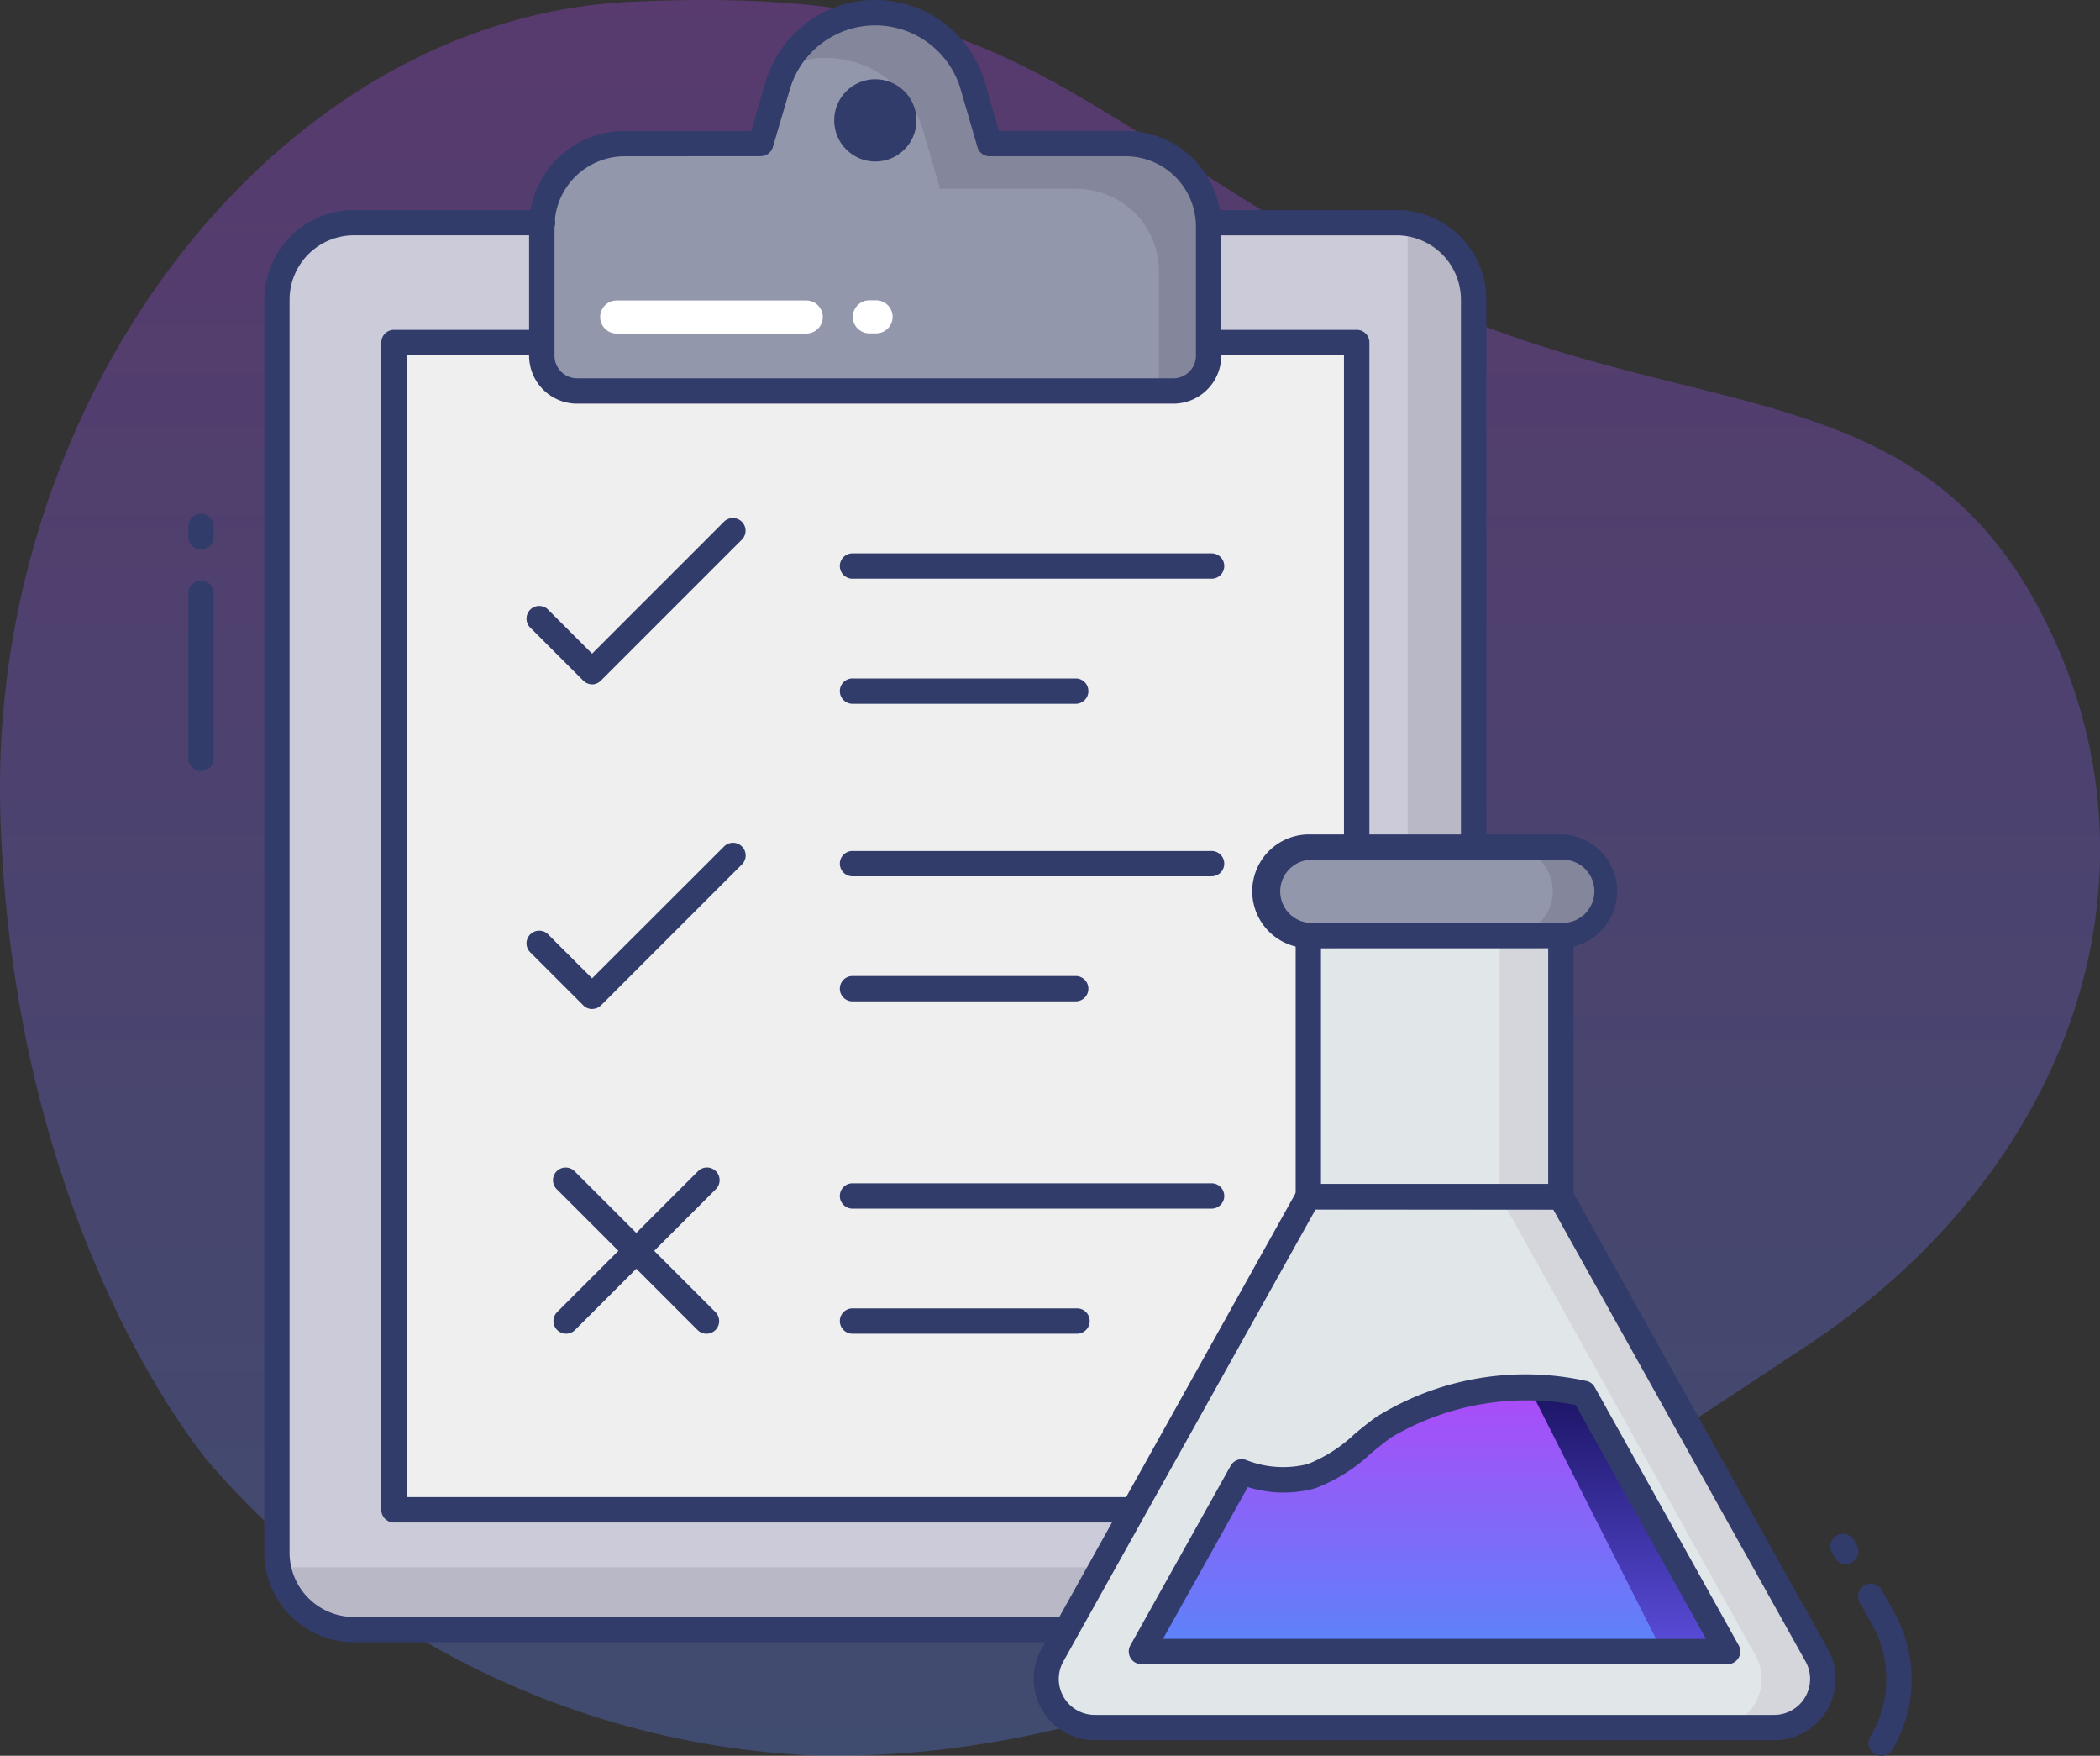
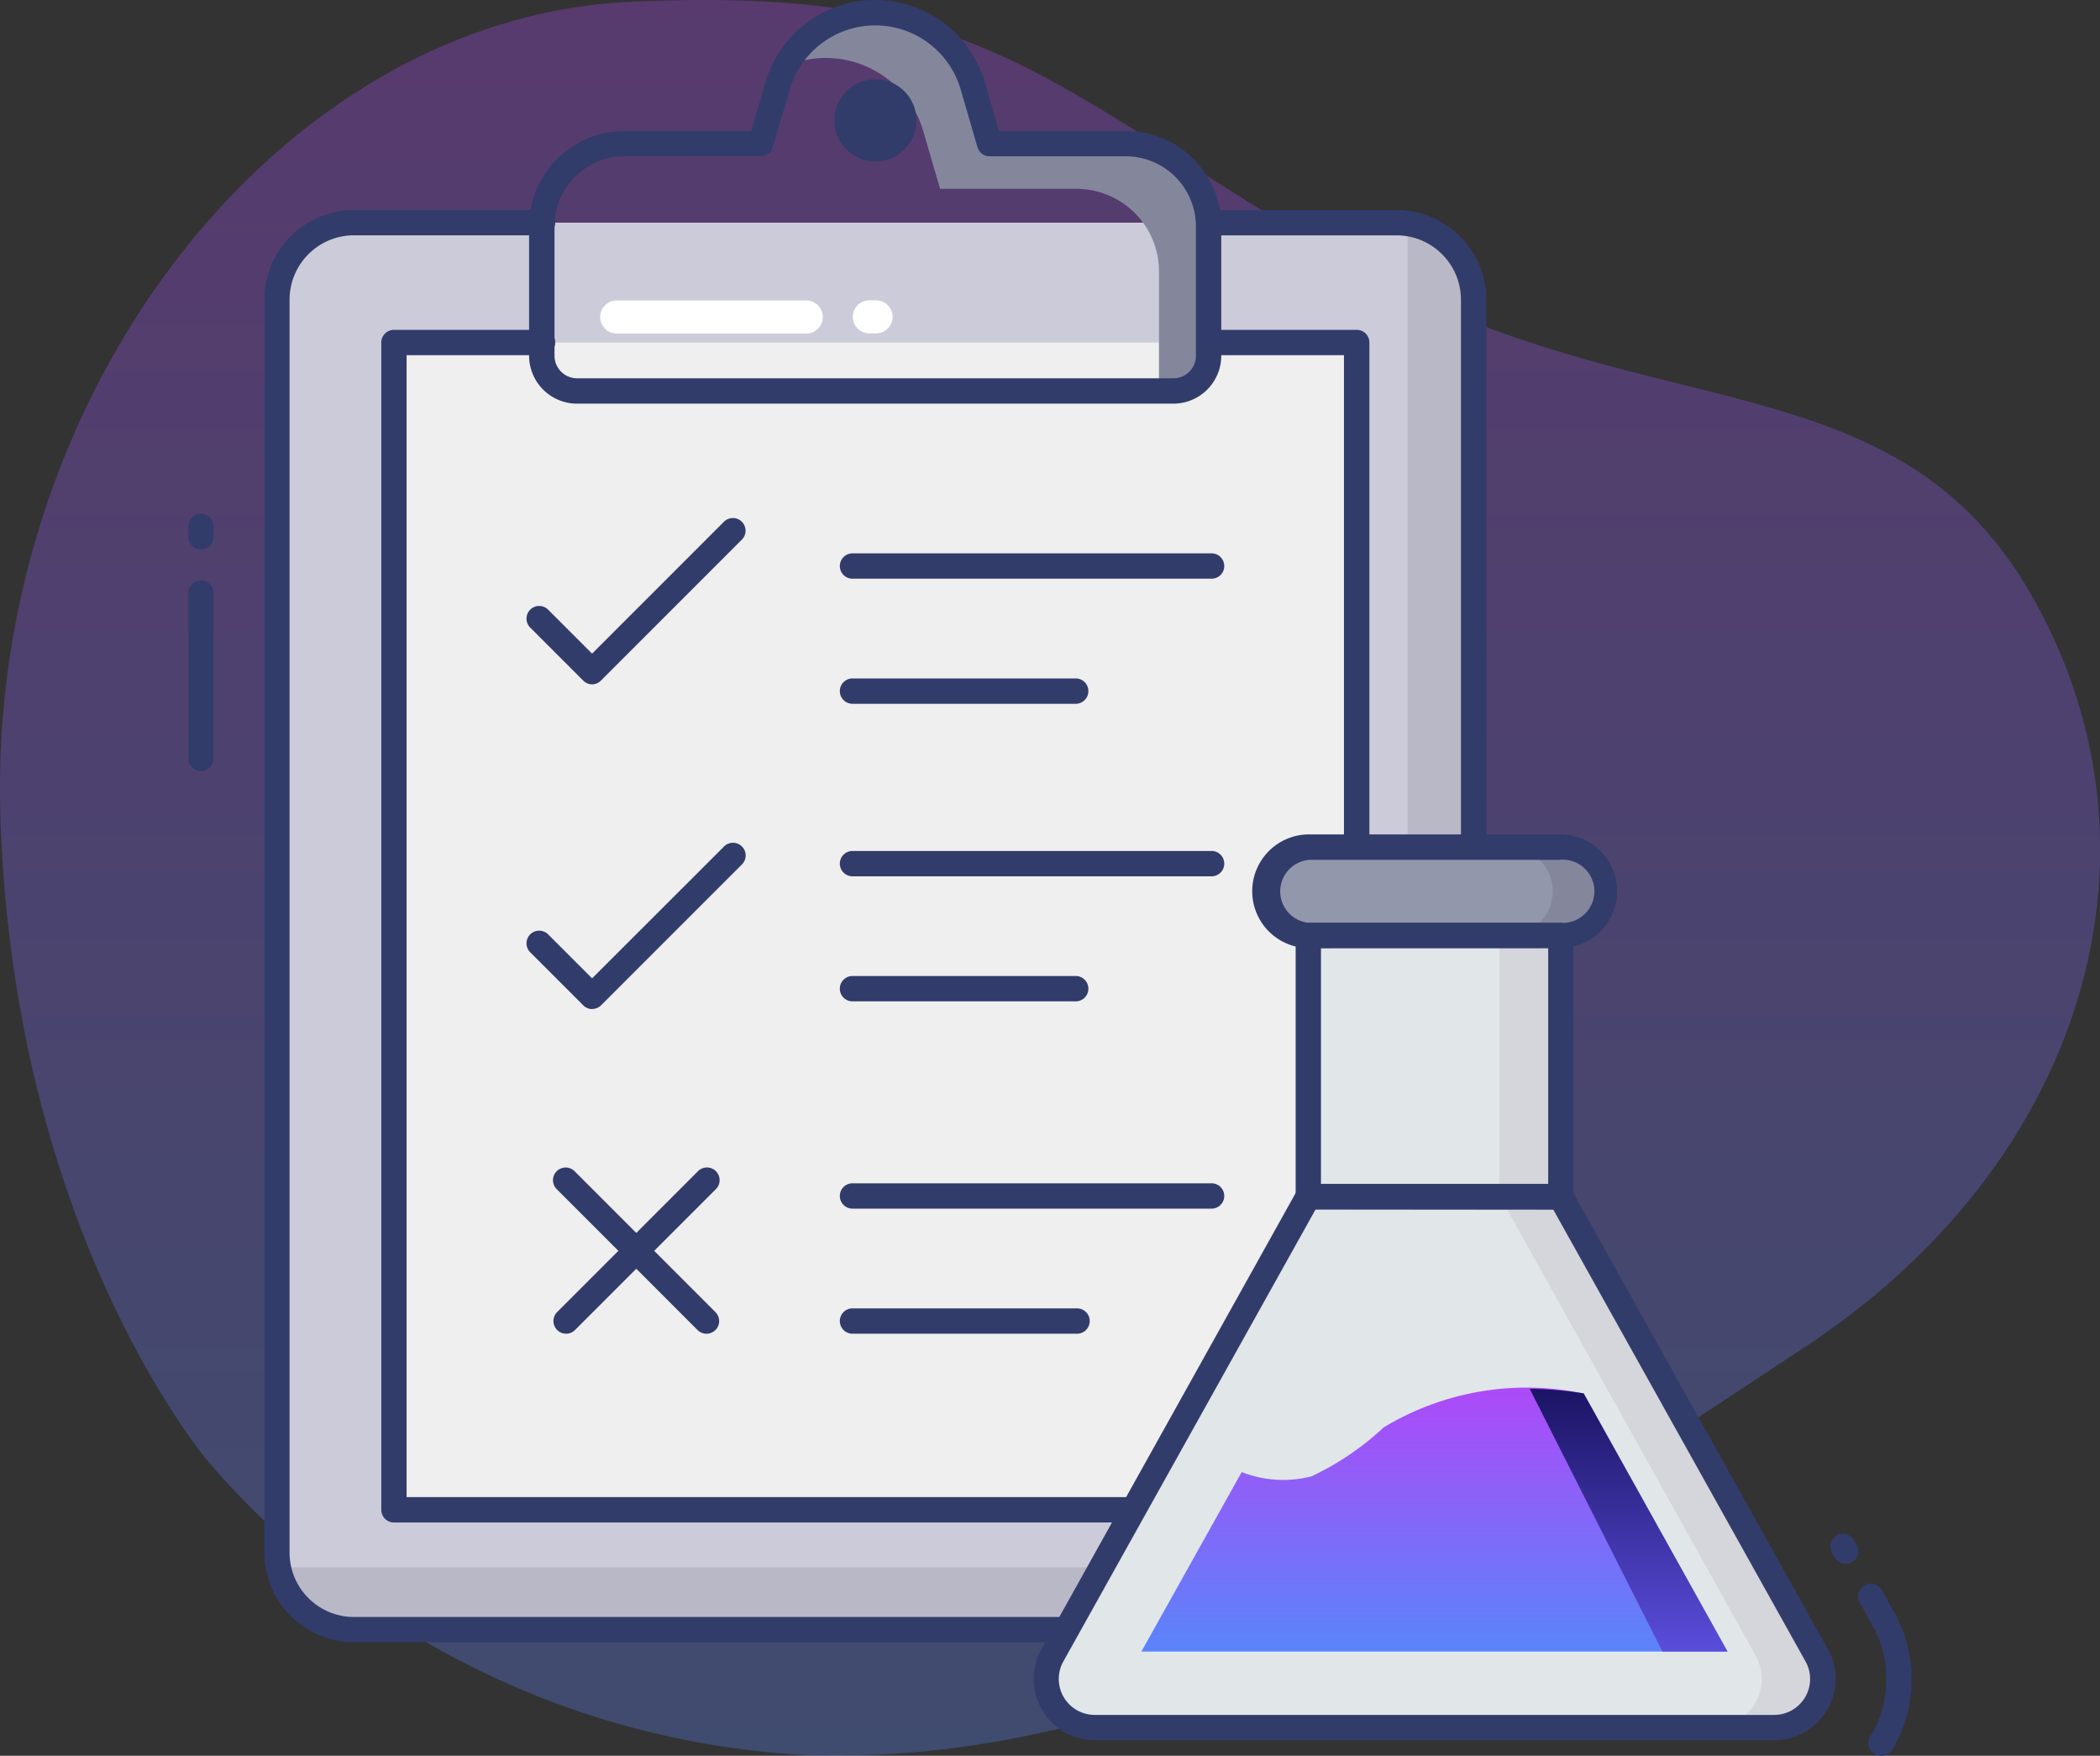
<svg xmlns="http://www.w3.org/2000/svg" width="59.817" height="50" viewBox="0 0 59.817 50">
  <rect x="0" y="0" width="59.817" height="50" fill="#333333" stroke="none" />
  <defs>
    <linearGradient id="linear-gradient" x1="0.5" x2="0.5" y2="1" gradientUnits="objectBoundingBox">
      <stop offset="0" stop-color="#ad4af8" />
      <stop offset="1" stop-color="#5a84f9" />
    </linearGradient>
    <linearGradient id="linear-gradient-3" x1="0.5" x2="0.5" y2="1" gradientUnits="objectBoundingBox">
      <stop offset="0" stop-color="#1b1464" />
      <stop offset="1" stop-color="#5a4ddb" />
    </linearGradient>
  </defs>
  <g id="Group_3117" data-name="Group 3117" transform="translate(-377.25 -216.875)">
    <path id="Path_4314" data-name="Path 4314" d="M26.924,96.232A24.2,24.2,0,0,0,44,104.537c10.77.325,20.4-6.389,28.347-11.622S82.9,78.93,78.929,71.71s-11.167-4.749-19.814-9.826-10.18-7.741-20.2-7.285S20.589,65.765,20.954,77.764,26.924,96.232,26.924,96.232Z" transform="translate(356.307 162.326)" opacity="0.3" fill="url(#linear-gradient)" />
    <g id="check-list" transform="translate(379.133 214.064)">
      <path id="Path_4202" data-name="Path 4202" d="M33.518,11.6h5.357a2.194,2.194,0,0,1,2.194,2.194V49.473a2.194,2.194,0,0,1-2.194,2.194H9.176a2.194,2.194,0,0,1-2.194-2.194V13.8a2.194,2.194,0,0,1,2.194-2.2h5.351" transform="translate(-0.975 -2.448)" fill="#cccbd9" />
      <path id="Path_4203" data-name="Path 4203" d="M41.083,13.8V49.478a2.2,2.2,0,0,1-2.193,2.2H9.187a2.2,2.2,0,0,1-2.157-1.8,1.851,1.851,0,0,0,.281.022h29.7A2.2,2.2,0,0,0,39.2,47.7V12.02a2.236,2.236,0,0,0-.036-.39A2.185,2.185,0,0,1,41.083,13.8Z" transform="translate(-0.988 -2.456)" fill="#b9b8c7" />
      <path id="Path_4204" data-name="Path 4204" d="M34.8,16.33h4.22V49.572H11.6V16.33h4.213" transform="translate(-2.261 -3.765)" fill="#eeefee" />
      <g id="Group_2966" data-name="Group 2966" transform="translate(3.482 12.204)">
        <path id="Path_4205" data-name="Path 4205" d="M38.884,49.794H11.461a.361.361,0,0,1-.361-.361V16.191a.361.361,0,0,1,.361-.361h4.213a.361.361,0,1,1,0,.721H11.821V49.072h26.7V16.551H34.664a.361.361,0,1,1,0-.721h4.22a.361.361,0,0,1,.361.361V49.433A.361.361,0,0,1,38.884,49.794Z" transform="translate(-5.604 -15.83)" fill="#323c6b" />
        <path id="Path_4206" data-name="Path 4206" d="M18.711,28a.361.361,0,0,1-.255-.105l-1.5-1.5a.361.361,0,1,1,.51-.51l1.24,1.24,3.744-3.744a.361.361,0,1,1,.51.51l-4,4a.361.361,0,0,1-.253.11Z" transform="translate(-7.206 -17.904)" fill="#323c6b" />
        <path id="Path_4207" data-name="Path 4207" d="M18.711,40.818a.361.361,0,0,1-.255-.105l-1.5-1.5a.361.361,0,1,1,.51-.51l1.24,1.24L22.453,36.2a.361.361,0,1,1,.51.51l-4,4a.361.361,0,0,1-.253.105Z" transform="translate(-7.206 -21.475)" fill="#323c6b" />
        <path id="Path_4208" data-name="Path 4208" d="M18.252,53.633A.361.361,0,0,1,18,53.017l4-4a.361.361,0,1,1,.51.51l-4,4a.361.361,0,0,1-.255.106Z" transform="translate(-7.495 -25.045)" fill="#323c6b" />
        <path id="Path_4209" data-name="Path 4209" d="M22.252,53.634A.361.361,0,0,1,22,53.528l-4-4a.361.361,0,1,1,.51-.51l4,4a.361.361,0,0,1-.255.616Z" transform="translate(-7.496 -25.045)" fill="#323c6b" />
        <path id="Path_4210" data-name="Path 4210" d="M39.78,25.375H29.59a.361.361,0,1,1,0-.721H39.78a.361.361,0,1,1,0,.721Z" transform="translate(-10.653 -18.288)" fill="#323c6b" />
        <path id="Path_4211" data-name="Path 4211" d="M35.948,30.312H29.59a.361.361,0,1,1,0-.721h6.358a.361.361,0,0,1,0,.721Z" transform="translate(-10.653 -19.663)" fill="#323c6b" />
        <path id="Path_4212" data-name="Path 4212" d="M39.78,37.121H29.59a.361.361,0,1,1,0-.721H39.78a.361.361,0,1,1,0,.721Z" transform="translate(-10.653 -21.559)" fill="#323c6b" />
        <path id="Path_4213" data-name="Path 4213" d="M35.948,42.058H29.59a.361.361,0,1,1,0-.721h6.358a.361.361,0,0,1,0,.721Z" transform="translate(-10.653 -22.935)" fill="#323c6b" />
        <path id="Path_4214" data-name="Path 4214" d="M39.78,50.239H29.59a.361.361,0,1,1,0-.721H39.78a.361.361,0,1,1,0,.721Z" transform="translate(-10.653 -25.213)" fill="#323c6b" />
        <path id="Path_4215" data-name="Path 4215" d="M35.948,55.177H29.59a.361.361,0,1,1,0-.721h6.358a.361.361,0,1,1,0,.721Z" transform="translate(-10.653 -26.589)" fill="#323c6b" />
        <path id="Path_4216" data-name="Path 4216" d="M3.843,24.1a.361.361,0,0,1-.361-.361v-.315a.361.361,0,0,1,.721,0v.315a.361.361,0,0,1-.361.361Z" transform="translate(-3.482 -17.845)" fill="#323c6b" />
        <path id="Path_4217" data-name="Path 4217" d="M3.843,31.161a.361.361,0,0,1-.361-.361v-4.69a.361.361,0,1,1,.721,0V30.8a.361.361,0,0,1-.361.361Z" transform="translate(-3.482 -18.593)" fill="#323c6b" />
      </g>
-       <path id="Path_4218" data-name="Path 4218" d="M36.43,9.395v3.687a1,1,0,0,1-1,1H18.442a1,1,0,0,1-1-1V9.395a2.353,2.353,0,0,1,2.353-2.353h3.879L24.154,5.4a2.895,2.895,0,0,1,5.558,0l.475,1.642h3.889A2.353,2.353,0,0,1,36.43,9.395Z" transform="translate(-3.887 -0.14)" fill="#9297ab" />
      <path id="Path_4219" data-name="Path 4219" d="M39.111,9.392v3.687a1,1,0,0,1-1,1H37.7v-3.4a2.353,2.353,0,0,0-2.352-2.352H31.464l-.476-1.638A2.9,2.9,0,0,0,28.21,4.6H28.2a2.844,2.844,0,0,0-1.133.238,2.888,2.888,0,0,1,5.324.563l.476,1.638h3.889a2.353,2.353,0,0,1,2.352,2.352Z" transform="translate(-6.57 -0.139)" fill="#84879c" />
      <circle id="Ellipse_114" data-name="Ellipse 114" cx="1.172" cy="1.172" r="1.172" transform="translate(21.878 5.067)" fill="#323c6b" />
      <path id="Path_4220" data-name="Path 4220" d="M68.747,64.209a.361.361,0,0,1-.315-.185l-.084-.15a.361.361,0,0,1,.63-.351l.084.15a.361.361,0,0,1-.315.537Z" transform="translate(-18.056 -16.861)" fill="#323c6b" />
      <path id="Path_4221" data-name="Path 4221" d="M70.059,70.218a.361.361,0,0,1-.309-.546A3.159,3.159,0,0,0,69.81,66.5l-.369-.662a.361.361,0,0,1,.63-.351l.373.669a3.918,3.918,0,0,1-.072,3.9A.361.361,0,0,1,70.059,70.218Z" transform="translate(-18.36 -17.407)" fill="#323c6b" />
      <path id="Path_4222" data-name="Path 4222" d="M38.735,51.888H9.036a2.558,2.558,0,0,1-2.555-2.555V13.657A2.558,2.558,0,0,1,9.036,11.1h5.351a.361.361,0,1,1,0,.721H9.036A1.835,1.835,0,0,0,7.2,13.655v35.68a1.835,1.835,0,0,0,1.833,1.833h29.7a1.835,1.835,0,0,0,1.833-1.833V13.657a1.835,1.835,0,0,0-1.833-1.835H33.378a.361.361,0,0,1,0-.721h5.357a2.558,2.558,0,0,1,2.555,2.555v35.68A2.558,2.558,0,0,1,38.735,51.888Z" transform="translate(-0.835 -2.309)" fill="#323c6b" />
      <path id="Path_4223" data-name="Path 4223" d="M47.7,39.735h7.194v7.441H47.7Z" transform="translate(-12.316 -10.285)" fill="#e1e6e9" />
      <path id="Path_4224" data-name="Path 4224" d="M55.636,37.5a1.258,1.258,0,0,1-1.212,1.26H47.23a1.257,1.257,0,0,1,.043-2.514h7.109A1.254,1.254,0,0,1,55.636,37.5Z" transform="translate(-11.846 -9.314)" fill="#9297ab" />
      <path id="Path_4225" data-name="Path 4225" d="M58.308,37.505a1.231,1.231,0,0,1-.368.887,1.272,1.272,0,0,1-.844.375H55.653a1.272,1.272,0,0,0,.844-.375,1.231,1.231,0,0,0,.368-.887A1.256,1.256,0,0,0,55.61,36.25h1.443A1.256,1.256,0,0,1,58.308,37.505Z" transform="translate(-14.519 -9.314)" fill="#84879c" />
      <path id="Path_4226" data-name="Path 4226" d="M52.013,50.045H44.818l-7.3,13.085a1.384,1.384,0,0,0,1.222,2.034H58.093a1.384,1.384,0,0,0,1.222-2.034Z" transform="translate(-9.434 -13.156)" fill="#e1e6e9" />
      <path id="Path_4227" data-name="Path 4227" d="M55.25,39.74H57v7.438H55.25Z" transform="translate(-14.419 -10.286)" fill="#d5d6db" />
      <path id="Path_4228" data-name="Path 4228" d="M63.078,65.162H61.332a1.382,1.382,0,0,0,1.219-2.035l-7.287-13.08H55.25V50.04H57v.007l7.3,13.08a1.385,1.385,0,0,1-1.219,2.035Z" transform="translate(-14.419 -13.155)" fill="#d5d6db" />
      <ellipse id="Ellipse_115" data-name="Ellipse 115" cx="0.005" cy="0.008" rx="0.005" ry="0.008" transform="translate(40.812 36.903) rotate(-63.435)" fill="#e1e6e9" />
      <path id="Path_4229" data-name="Path 4229" d="M57.8,65.111H41.11L43.967,60a3.234,3.234,0,0,0,1.984.123,7.955,7.955,0,0,0,2.056-1.392,7.879,7.879,0,0,1,5.7-.967Z" transform="translate(-10.481 -15.268)" fill="url(#linear-gradient)" />
      <path id="Path_4230" data-name="Path 4230" d="M62.075,65.112H60.22L56.44,57.63a11.044,11.044,0,0,1,1.537.13Z" transform="translate(-14.75 -15.269)" fill="url(#linear-gradient-3)" />
      <path id="Path_4231" data-name="Path 4231" d="M54.754,47.4H47.561a.361.361,0,0,1-.361-.361V39.6a.361.361,0,0,1,.361-.361h7.193a.361.361,0,0,1,.361.361v7.441A.361.361,0,0,1,54.754,47.4Zm-6.833-.721h6.472V39.956H47.921Z" transform="translate(-12.177 -10.145)" fill="#323c6b" />
      <path id="Path_4232" data-name="Path 4232" d="M57.954,65.385H38.6a1.745,1.745,0,0,1-1.541-2.564l7.3-13.092a.361.361,0,0,1,.315-.185h7.2a.361.361,0,0,1,.315.185l7.3,13.085a1.745,1.745,0,0,1-1.535,2.571ZM44.888,50.265l-7.2,12.9a1.024,1.024,0,0,0,.908,1.5H57.954a1.024,1.024,0,0,0,.9-1.5l-7.2-12.894Z" transform="translate(-9.295 -13.017)" fill="#323c6b" />
-       <path id="Path_4233" data-name="Path 4233" d="M57.665,65.331H40.971a.361.361,0,0,1-.315-.537l2.857-5.115a.361.361,0,0,1,.433-.165,2.863,2.863,0,0,0,1.762.118,4.169,4.169,0,0,0,1.332-.853c.2-.168.406-.336.62-.488a8.055,8.055,0,0,1,5.96-1.03.361.361,0,0,1,.263.181l4.1,7.352a.361.361,0,0,1-.315.537Zm-16.08-.721H57.052L53.34,57.951a7.54,7.54,0,0,0-5.262.928c-.2.144-.389.3-.577.456a4.769,4.769,0,0,1-1.579.987A3.4,3.4,0,0,1,44,60.287Z" transform="translate(-10.341 -15.128)" fill="#323c6b" />
      <path id="Path_4234" data-name="Path 4234" d="M47.09,38.985a1.619,1.619,0,0,1,.042-3.238h7.109a1.618,1.618,0,1,1,.054,3.236Zm.043-2.514a.9.9,0,0,0-.031,1.794h7.181a.9.9,0,1,0-.043-1.793Z" transform="translate(-11.706 -9.174)" fill="#323c6b" />
      <path id="Path_4235" data-name="Path 4235" d="M35.288,14.306H18.3a1.366,1.366,0,0,1-1.364-1.364V9.255a2.717,2.717,0,0,1,2.713-2.714H23.26l.406-1.384a3.257,3.257,0,0,1,6.254,0l.4,1.382h3.618a2.717,2.717,0,0,1,2.714,2.714V12.94a1.366,1.366,0,0,1-1.364,1.366ZM19.653,7.262A2,2,0,0,0,17.66,9.255v3.687a.643.643,0,0,0,.642.642H35.288a.643.643,0,0,0,.642-.642V9.255a2,2,0,0,0-1.993-1.993H30.052A.361.361,0,0,1,29.706,7L29.23,5.361a2.535,2.535,0,0,0-4.868,0L23.879,7a.361.361,0,0,1-.346.259Z" transform="translate(-3.748)" fill="#323c6b" />
      <path id="Path_4236" data-name="Path 4236" d="M20.218,15.614a.471.471,0,0,1,0-.942h5.4a.471.471,0,1,1,0,.942Z" transform="translate(-4.535 -3.304)" fill="#fff" />
      <path id="Path_4237" data-name="Path 4237" d="M30.194,15.607a.471.471,0,0,1,0-.942h.188a.471.471,0,1,1,.007.942H30.2Z" transform="translate(-7.314 -3.302)" fill="#fff" />
    </g>
  </g>
</svg>